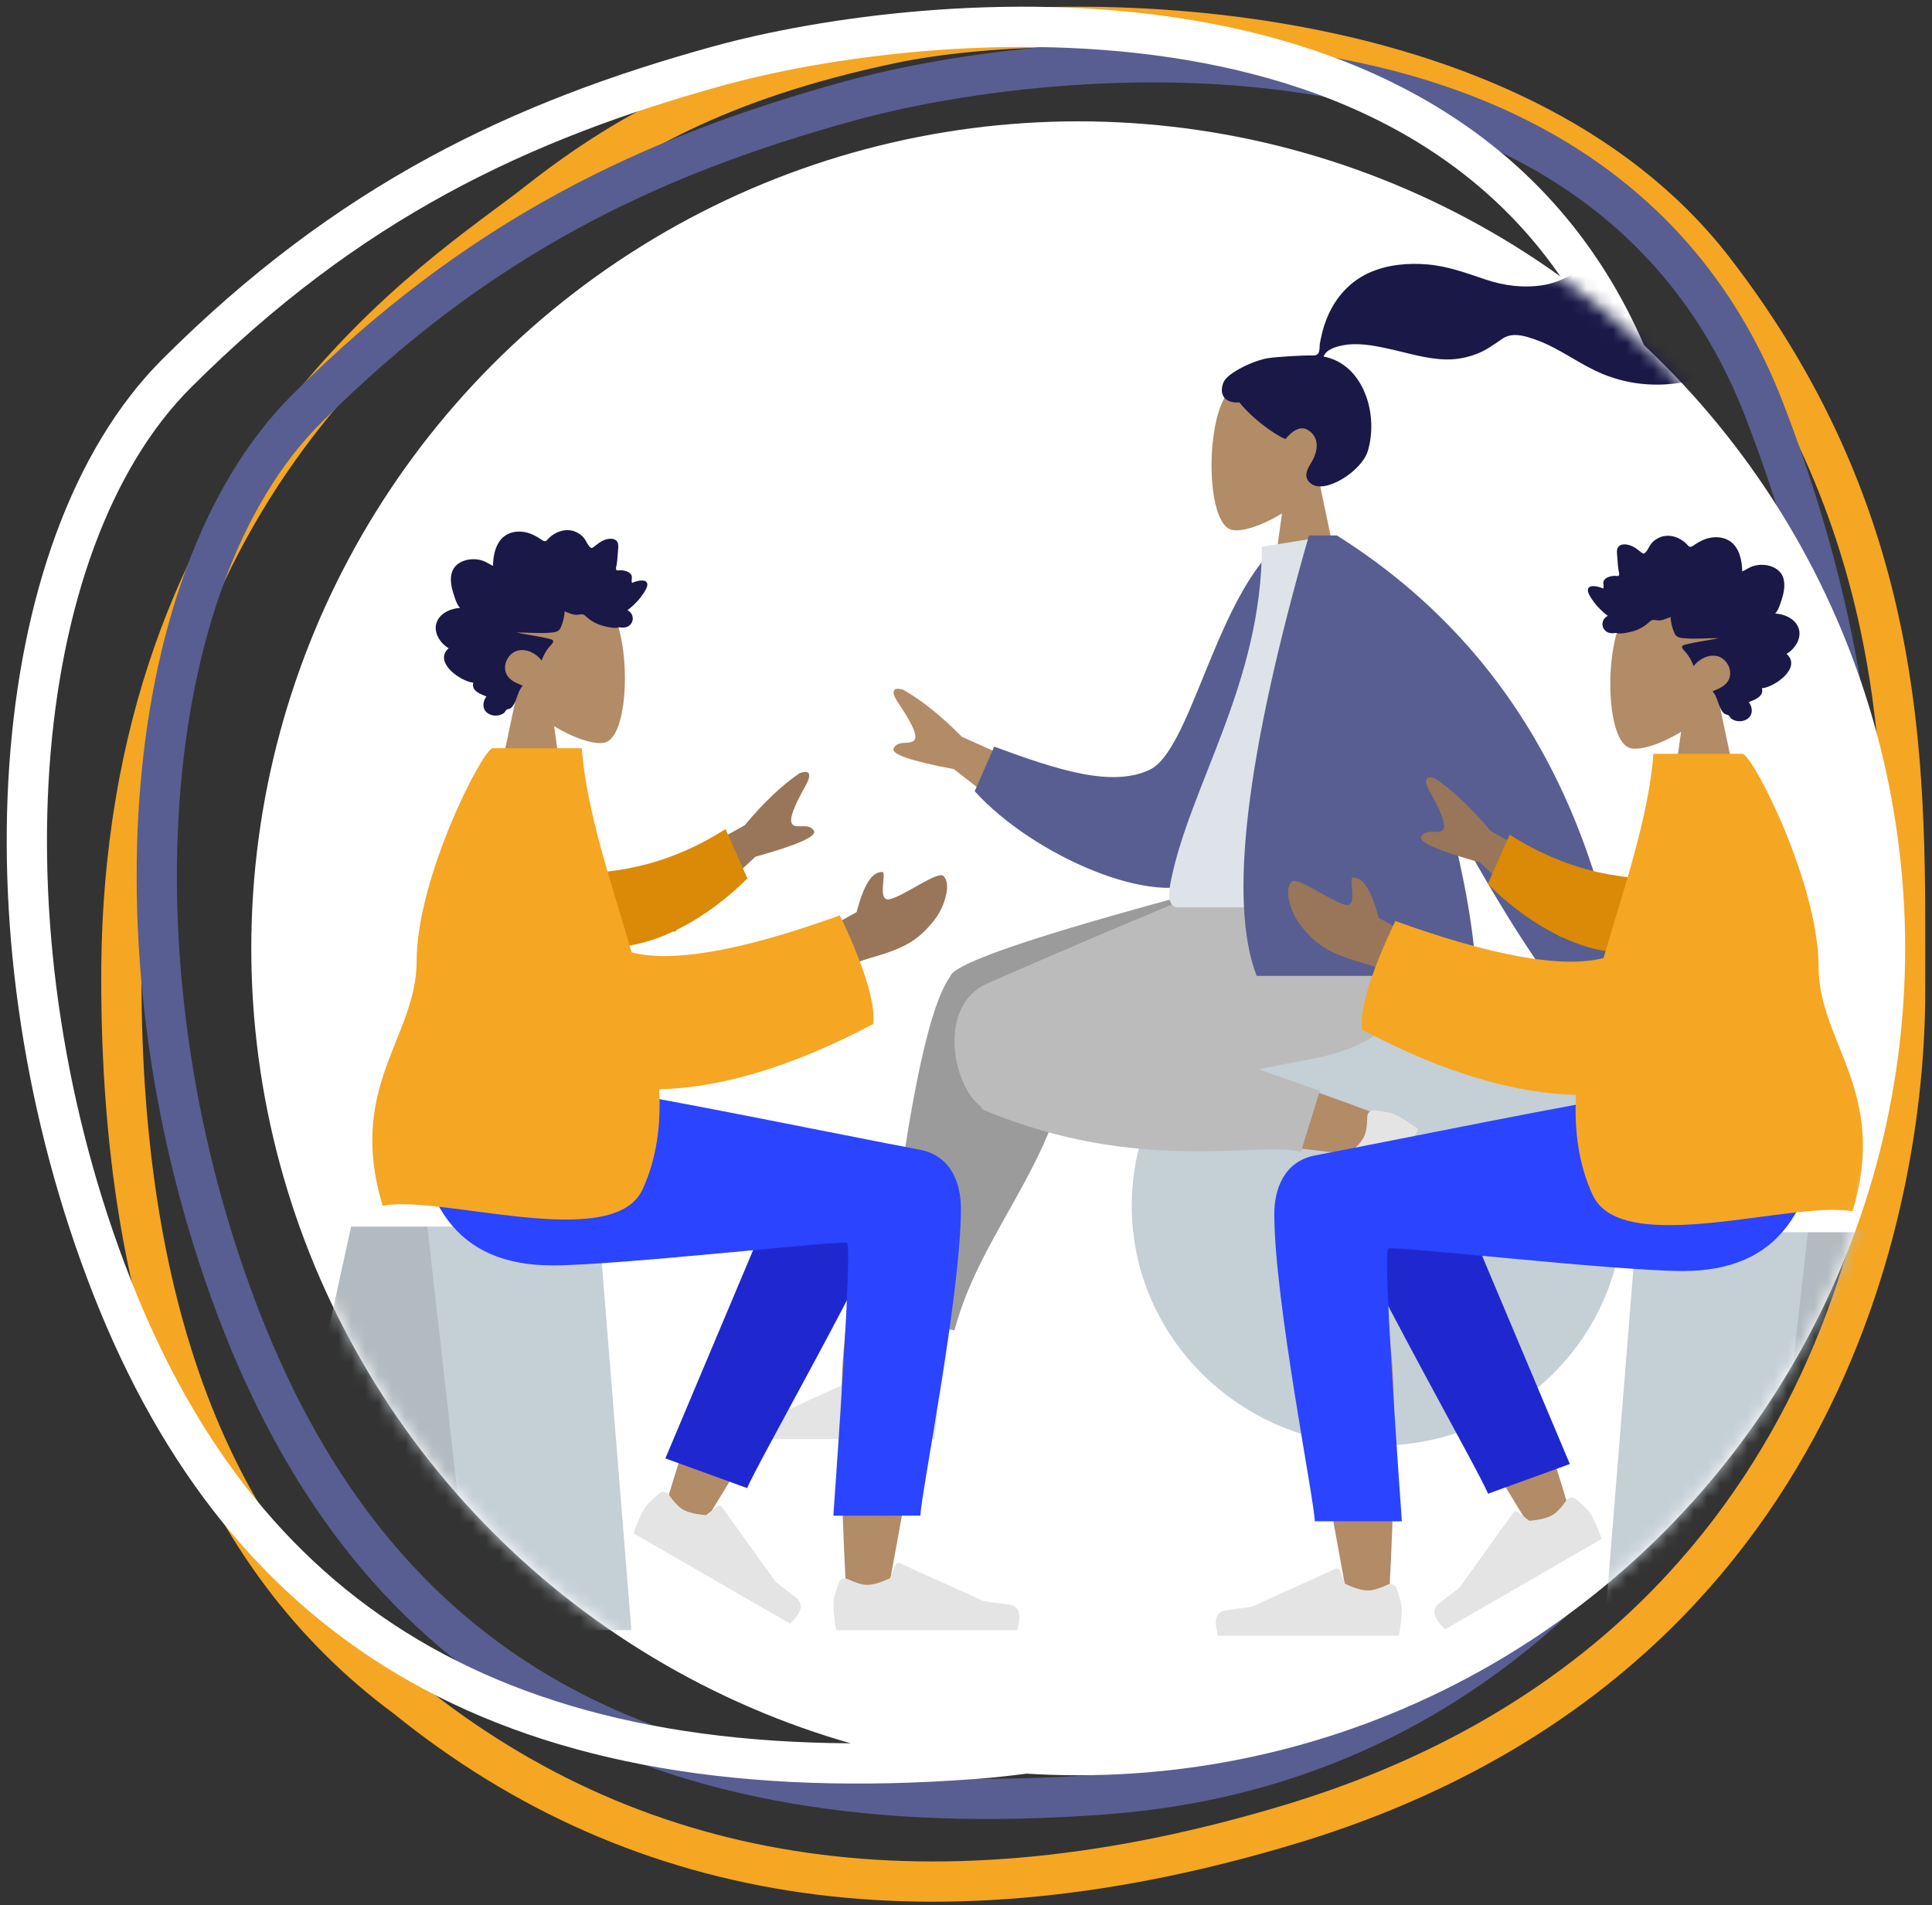
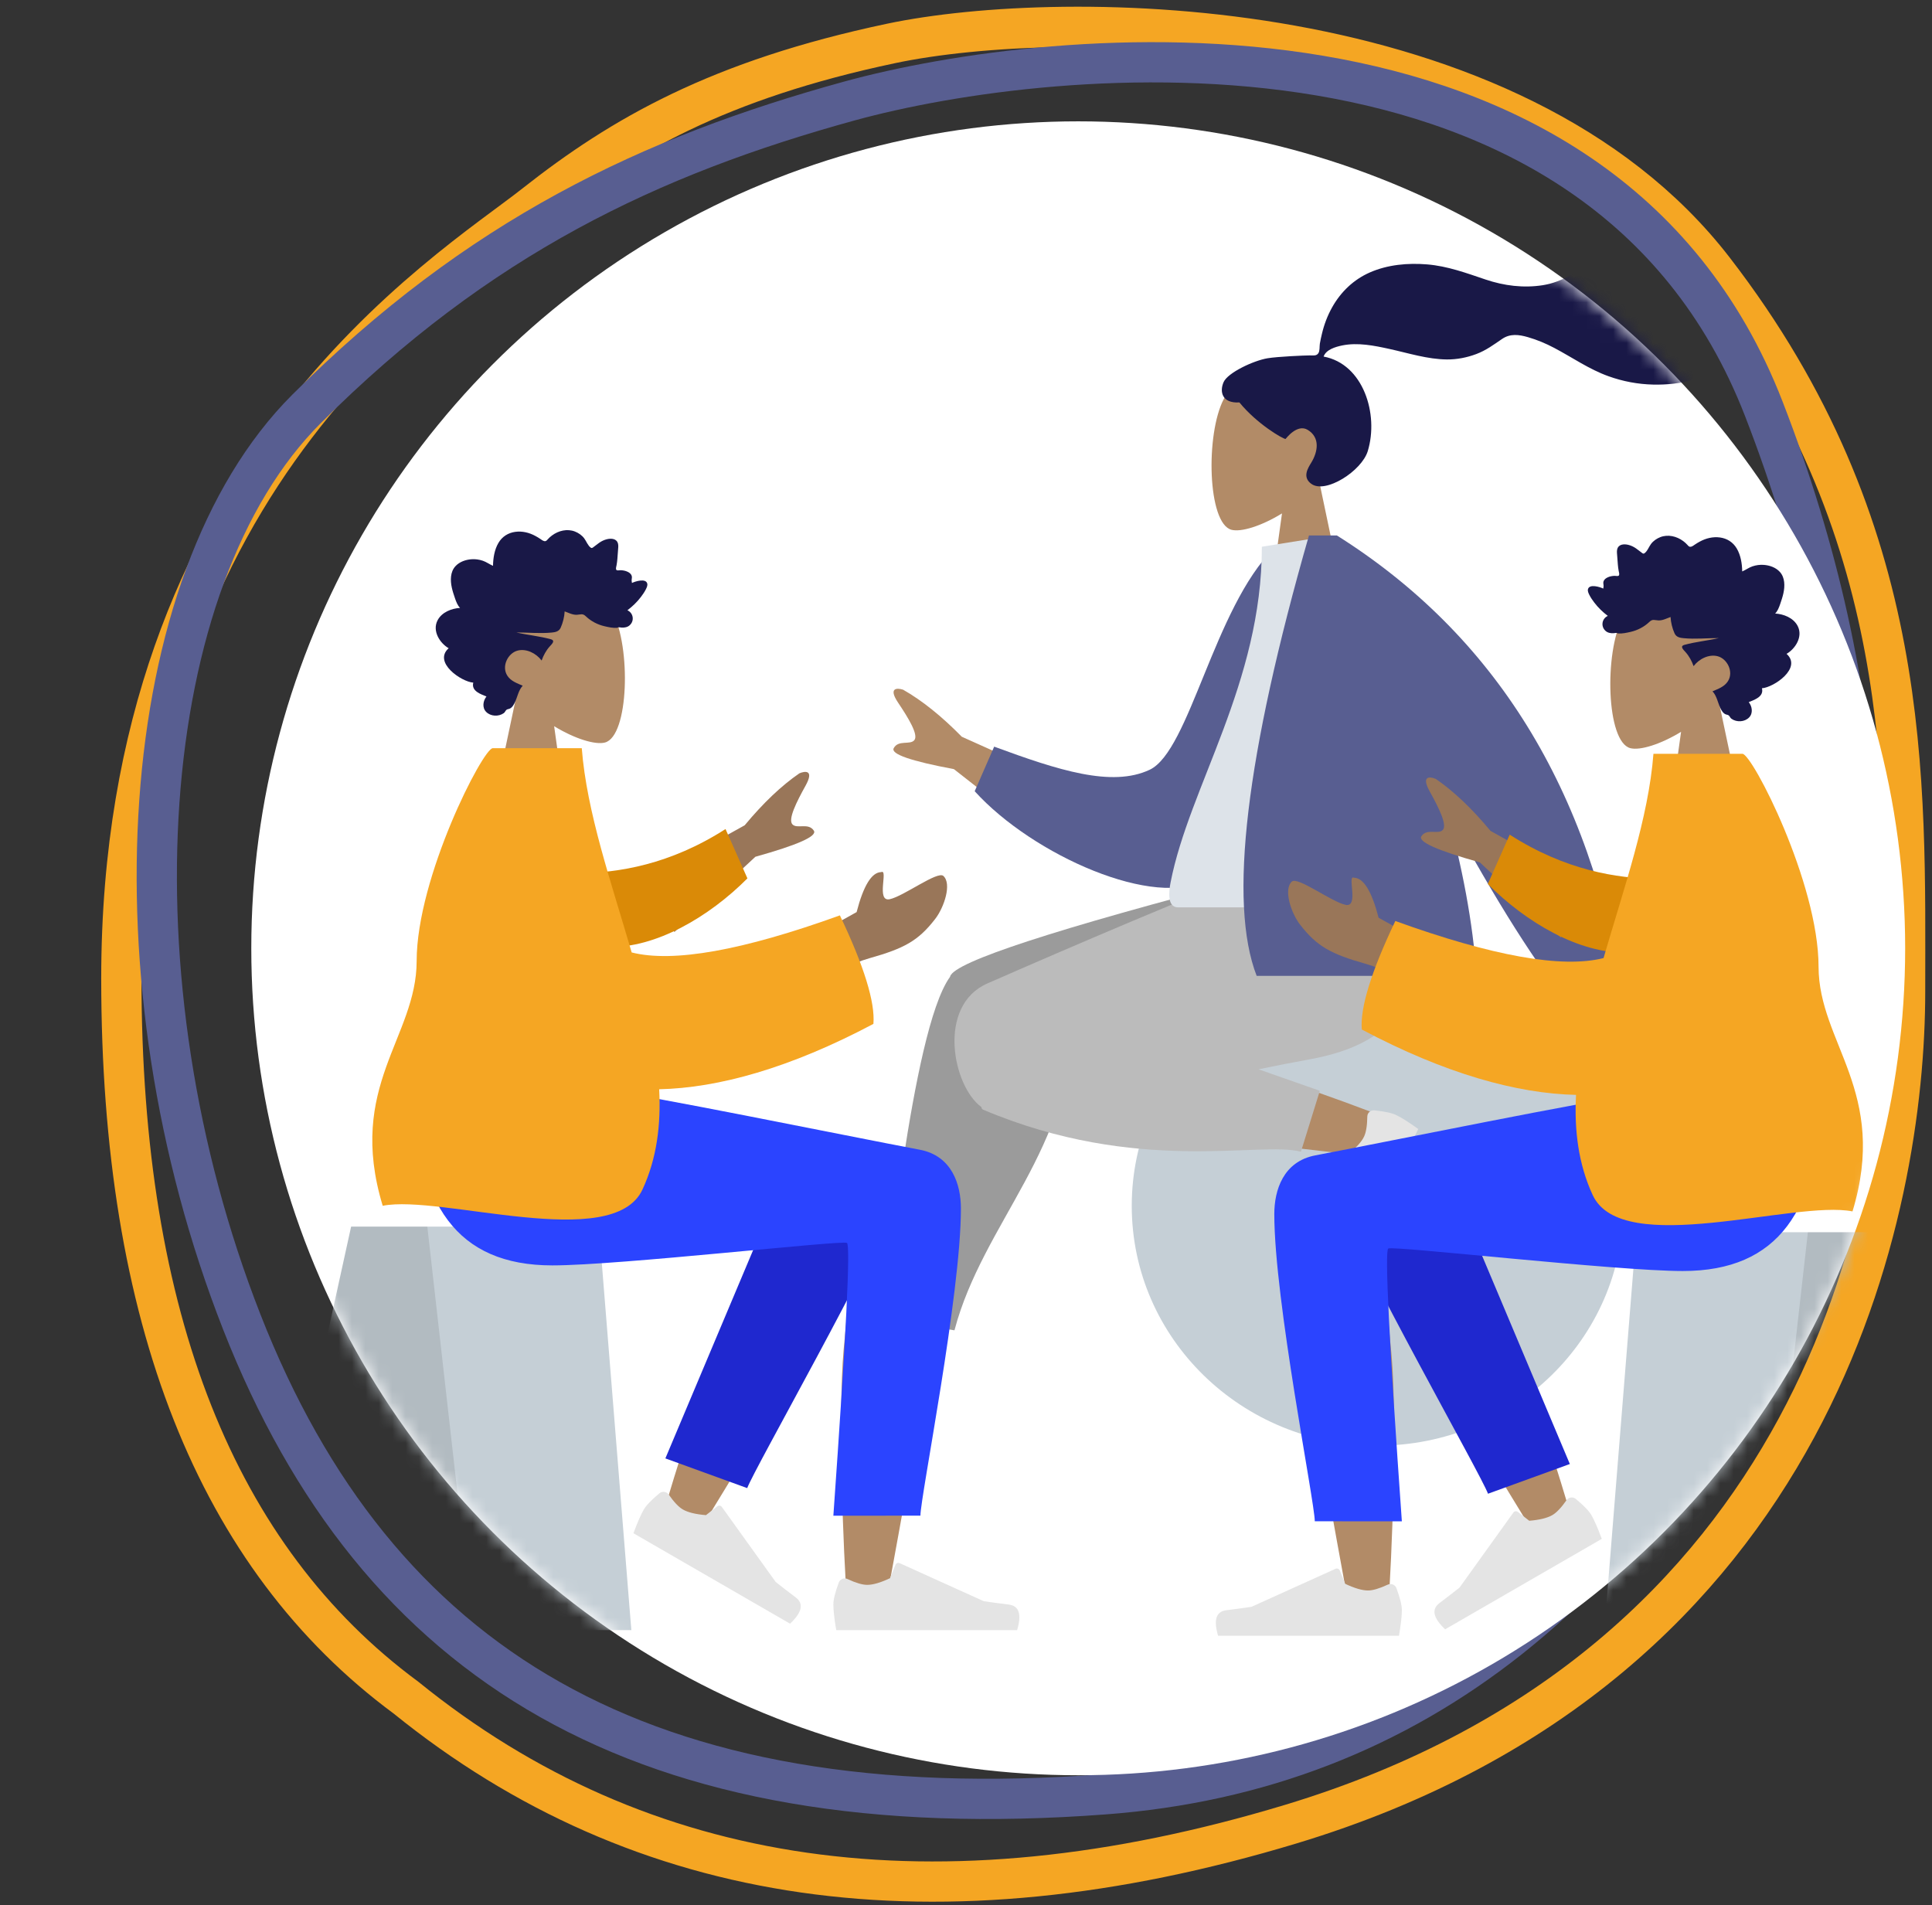
<svg xmlns="http://www.w3.org/2000/svg" xmlns:xlink="http://www.w3.org/1999/xlink" width="144px" height="142px" viewBox="0 0 144 142">
  <rect x="0" y="0" width="144" height="142" fill="#333333" stroke="none" />
  <title>Group 25</title>
  <desc>Created with Sketch.</desc>
  <defs>
    <circle id="path-1" cx="61.635" cy="61.635" r="61.635" />
  </defs>
  <g id="Page-1" stroke="none" stroke-width="1" fill="none" fill-rule="evenodd">
    <g id="LP-GS-Überblick-Laptop" transform="translate(-160, -4614)">
      <g id="vorteile" transform="translate(0, 3766)">
        <g id="Kleine-Klassen" transform="translate(119, 850)">
          <g id="Group-25" transform="translate(43, 0)">
            <g id="Group-12-Copy-3" stroke-width="3">
              <path d="M64.413,1.238 C77.243,-1.471 110.785,-1.271 125.74,18.119 C140.695,37.51 139.995,56.085 139.995,71.93 C139.995,87.774 133.685,122.053 94.162,133.971 C67.814,141.916 45.845,138.769 28.258,124.528 C14.115,114.081 7.044,96.214 7.044,70.928 C7.044,32.998 31.373,18.348 37.859,13.231 C44.345,8.115 51.583,3.948 64.413,1.238 Z" id="Path-10" stroke="#F5A623" />
              <path d="M61.322,5.525 C76.206,1.434 117.23,-3.065 129.465,28.473 C137.621,49.498 138.663,70.063 132.591,90.167 C120.678,116.152 103.253,130.008 80.318,131.735 C45.915,134.325 26.044,122.093 16.024,96.536 C6.004,70.98 8.048,41.26 20.851,28.473 C33.654,15.685 46.438,9.617 61.322,5.525 Z" id="Path-9" stroke="#585E91" />
-               <path d="M51.636,2.884 C66.52,-1.208 107.545,-5.707 119.779,25.831 C127.935,46.857 128.978,67.422 122.906,87.526 C110.992,113.511 93.568,127.367 70.632,129.093 C36.229,131.684 16.359,119.451 6.339,93.895 C-3.681,68.338 -1.638,38.619 11.165,25.831 C23.968,13.044 36.753,6.975 51.636,2.884 Z" id="Path-9" stroke="#FFFFFF" />
            </g>
            <g id="Group-9" transform="translate(16.73, 7.044)">
              <mask id="mask-2" fill="white">
                <use xlink:href="#path-1" />
              </mask>
              <use id="Mask" fill="#FFFFFF" xlink:href="#path-1" />
              <g mask="url(#mask-2)">
                <g transform="translate(35.22, 9.224)">
                  <g id="sitting-1">
                    <g id="A-Human/Sitting" transform="translate(37.876, 45.283) scale(-1, 1) translate(-37.876, -45.283) translate(0.14, 0)" fill-rule="nonzero">
                      <g id="Head/Front/Airy">
                        <g id="Head" transform="translate(29.267, 9.24)" fill="#B28B67">
                          <path d="M1.966,8.386 C0.87,7.071 0.127,5.459 0.251,3.653 C0.609,-1.55 7.697,-0.405 9.076,2.221 C10.455,4.847 10.291,11.509 8.509,11.978 C7.798,12.166 6.284,11.707 4.743,10.758 L5.711,17.75 L0,17.75 L1.966,8.386 Z" id="Shape" />
                        </g>
                        <path d="M35.088,8.434 C34.335,8.308 32.308,8.221 31.935,8.221 C31.696,8.221 31.437,8.277 31.296,8.053 C31.18,7.869 31.222,7.559 31.188,7.346 C31.147,7.098 31.09,6.854 31.033,6.611 C30.869,5.918 30.62,5.258 30.273,4.639 C29.622,3.478 28.667,2.568 27.462,2.038 C26.132,1.454 24.626,1.32 23.194,1.438 C21.663,1.565 20.276,2.082 18.83,2.568 C17.452,3.032 16.008,3.214 14.567,2.988 C13.115,2.76 12.018,1.955 10.793,1.192 C9.539,0.41 8.106,-0.101 6.623,0.017 C5.239,0.127 3.964,0.71 2.82,1.49 C1.749,2.22 0.866,3.098 0.367,4.334 C-0.17,5.663 -0.169,7.122 0.713,8.297 C1.992,10 4.366,10.44 6.341,10.396 C7.484,10.371 8.606,10.158 9.684,9.77 C11.123,9.253 12.366,8.377 13.712,7.666 C14.343,7.332 14.996,7.058 15.68,6.861 C16.344,6.669 16.998,6.581 17.6,6.991 C18.236,7.425 18.805,7.851 19.533,8.122 C20.231,8.383 20.97,8.529 21.714,8.523 C23.161,8.511 24.587,8.051 25.992,7.742 C27.138,7.49 28.364,7.24 29.532,7.481 C30.02,7.582 30.732,7.791 30.908,8.308 C27.945,8.857 26.781,12.603 27.616,15.352 C28.067,16.836 30.777,18.57 31.831,17.79 C32.499,17.296 32.094,16.647 31.831,16.219 C31.329,15.399 31.157,14.345 32.087,13.774 C32.888,13.281 33.731,14.451 33.747,14.45 C33.968,14.432 35.872,13.332 37.184,11.726 C38.478,11.804 38.674,10.932 38.365,10.219 C38.056,9.506 36.127,8.608 35.088,8.434 Z" id="hair" fill="#191847" />
                      </g>
                      <g id="Bottom/Sitting/Sweat-Pants" transform="translate(8.566, 47.171)">
                        <g id="Objects/Seat/Ball" transform="translate(0, 6.565)" fill="#C5CFD6">
                          <ellipse id="Ballsy-Ball" cx="18.321" cy="17.872" rx="18.321" ry="17.872" />
                        </g>
                        <path d="M52.944,39.551 C49.895,32.655 47.69,26.651 46.805,23.483 C45.29,18.059 44.137,13.287 43.846,11.504 C43.151,7.254 49.191,7.006 49.989,9.119 C51.197,12.316 53.306,22.82 55.841,38.687 L52.944,39.551 Z M17.581,17.911 C20.378,16.781 30.174,13.246 34.898,12.245 C36.256,11.958 37.571,11.691 38.808,11.45 C42.486,10.732 44.391,17.511 40.849,18.032 C32.029,19.329 19.526,20.669 18.456,20.819 C16.956,21.03 15.823,18.621 17.581,17.911 Z" id="Skin" fill="#B28B67" />
                        <path d="M41.065,9.584 L25.935,1.713 L25.935,0 L27.735,0 C42.372,3.812 49.852,6.254 50.174,7.328 C50.177,7.34 50.181,7.351 50.184,7.363 C50.191,7.373 50.198,7.383 50.205,7.393 C53.106,11.469 54.843,31.373 55.414,32.863 L49.855,33.711 C47.729,25.653 40.926,20.04 41.106,10.39 C41.058,10.106 41.045,9.838 41.065,9.584 Z" id="Leg-Back" fill="#9B9B9B" />
                        <path d="M27.192,14.258 C25.808,13.975 24.533,13.723 23.442,13.527 C16.396,12.264 14.342,8.41 15.556,-2.60349868e-14 L28.539,-4.97379915e-14 C30.66,0.623 41.681,5.346 47.399,7.858 C51.184,9.52 49.991,15.514 47.848,17.074 C47.836,17.17 47.797,17.235 47.729,17.264 C36.199,22.147 27.079,19.585 24.032,20.403 L22.623,15.86 L27.192,14.258 Z" id="Leg-Front" fill="#BBBBBB" />
                        <g id="Accessories/Shoe/Flat-Sneaker" transform="translate(20.269, 23.97) rotate(64) translate(-20.269, -23.97) translate(13.141, 21.035)" fill="#E4E4E4">
-                           <path d="M0.399,1.557 C0.133,2.283 0,2.826 0,3.187 C0,3.625 0.071,4.265 0.214,5.106 C0.712,5.106 5.186,5.106 13.635,5.106 C13.983,3.928 13.782,3.292 13.031,3.198 C12.279,3.104 11.655,3.019 11.158,2.943 L4.921,0.102 C4.801,0.047 4.66,0.102 4.606,0.225 C4.605,0.227 4.605,0.229 4.604,0.231 L4.203,1.225 C3.507,1.557 2.942,1.723 2.507,1.723 C2.154,1.723 1.666,1.577 1.043,1.285 L1.043,1.285 C0.804,1.173 0.522,1.28 0.412,1.525 C0.408,1.535 0.403,1.546 0.399,1.557 Z" id="shoe" />
+                           <path d="M0.399,1.557 C0.133,2.283 0,2.826 0,3.187 C0,3.625 0.071,4.265 0.214,5.106 C0.712,5.106 5.186,5.106 13.635,5.106 C13.983,3.928 13.782,3.292 13.031,3.198 C12.279,3.104 11.655,3.019 11.158,2.943 L4.921,0.102 C4.801,0.047 4.66,0.102 4.606,0.225 L4.203,1.225 C3.507,1.557 2.942,1.723 2.507,1.723 C2.154,1.723 1.666,1.577 1.043,1.285 L1.043,1.285 C0.804,1.173 0.522,1.28 0.412,1.525 C0.408,1.535 0.403,1.546 0.399,1.557 Z" id="shoe" />
                        </g>
                        <g id="Accessories/Shoe/Flat-Sneaker" transform="translate(51.157, 36.716)" fill="#E4E4E4">
-                           <path d="M0.399,1.557 C0.133,2.283 0,2.826 0,3.187 C0,3.625 0.071,4.265 0.214,5.106 C0.712,5.106 5.186,5.106 13.635,5.106 C13.983,3.928 13.782,3.292 13.031,3.198 C12.279,3.104 11.655,3.019 11.158,2.943 L4.921,0.102 C4.801,0.047 4.66,0.102 4.606,0.225 C4.605,0.227 4.605,0.229 4.604,0.231 L4.203,1.225 C3.507,1.557 2.942,1.723 2.507,1.723 C2.154,1.723 1.666,1.577 1.043,1.285 L1.043,1.285 C0.804,1.173 0.522,1.28 0.412,1.525 C0.408,1.535 0.403,1.546 0.399,1.557 Z" id="shoe" />
-                         </g>
+                           </g>
                      </g>
                      <g id="Body/Jacket-2" transform="translate(2.617, 21.64)">
                        <path d="M46.636,18.873 L55.258,15.003 C56.768,13.465 58.227,12.296 59.633,11.497 C60.054,11.36 60.772,11.318 60.006,12.463 C59.239,13.607 58.483,14.846 58.789,15.247 C59.096,15.648 59.983,15.205 60.333,15.857 C60.567,16.292 59.071,16.812 55.846,17.418 L49.389,22.477 L46.636,18.873 Z M11.78,19.938 L16.656,20.927 C11.752,30.265 9.123,35.214 8.767,35.775 C7.966,37.035 8.713,39.346 8.989,40.563 C7.258,40.974 7.941,38.312 5.75,38.868 C3.751,39.375 2.056,40.677 0.191,38.921 C-0.038,38.705 -0.206,38.03 0.576,37.684 C2.523,36.822 5.399,35.207 5.866,34.58 C6.502,33.725 8.473,28.845 11.78,19.938 Z" id="Skin" fill="#B28B67" />
                        <path d="M28.857,2.402 L30.876,1.859 C35.72,5.885 38.452,16.355 41.547,17.496 C44.474,18.575 48.351,16.931 52.942,14.769 L54.678,17.953 C50.779,23.099 41.948,27.942 38.033,25.978 C31.773,22.838 29.278,9.848 28.857,2.402 Z" id="Coat-Back" fill="#585E91" transform="translate(41.767, 14.142) rotate(5) translate(-41.767, -14.142) " />
                        <path d="M20.939,27.719 C29.188,27.719 35.257,27.719 39.144,27.719 C39.976,27.719 39.819,26.492 39.699,25.872 C38.311,18.723 32.893,11.017 32.893,0.841 L27.642,0 C23.298,7.138 21.796,15.927 20.939,27.719 Z" id="Shirt" fill="#DDE3E9" />
                        <path d="M19.123,20.481 C15.412,27.322 12.292,32.247 9.764,35.257 L5.948,34.493 C8.407,18.915 15.525,7.417 27.303,9.28261796e-15 L27.363,7.16566151e-15 L29.382,0 C34.096,16.422 35.396,27.363 33.281,32.825 L16.894,32.825 C17.153,28.829 17.984,24.602 19.123,20.481 L19.123,20.481 Z" id="Coat-Front" fill="#585E91" />
                      </g>
                    </g>
                  </g>
                  <g id="sitting-2" transform="translate(35.639, 21.663)">
                    <g id="A-Human/Sitting" transform="translate(28.931, 41.509) scale(-1, 1) translate(-28.931, -41.509) translate(0.419, 0)" fill-rule="nonzero">
                      <g id="Head/Front/Rad" transform="translate(12.907, 0)">
                        <g id="Head" transform="translate(4.063, 3.881)" fill="#B28B67">
                          <path d="M1.975,8.366 C0.873,7.054 0.128,5.446 0.253,3.645 C0.612,-1.546 7.732,-0.404 9.117,2.216 C10.502,4.836 10.338,11.481 8.548,11.95 C7.834,12.136 6.313,11.679 4.765,10.732 L5.737,17.707 L0,17.707 L1.975,8.366 Z" id="Shape" />
                        </g>
                        <path d="M13.961,5.798 C14.146,5.611 14.247,5.345 14.334,5.093 C14.425,4.831 14.513,4.565 14.574,4.292 C14.694,3.747 14.695,3.119 14.312,2.696 C14.004,2.356 13.543,2.204 13.117,2.171 C12.833,2.148 12.541,2.189 12.269,2.28 C12,2.37 11.767,2.549 11.505,2.66 C11.495,2.072 11.396,1.457 11.102,0.955 C10.819,0.472 10.368,0.201 9.855,0.129 C9.328,0.056 8.807,0.181 8.335,0.44 C8.217,0.505 8.1,0.573 7.988,0.65 C7.894,0.714 7.797,0.792 7.687,0.818 C7.564,0.847 7.503,0.775 7.424,0.684 C7.33,0.578 7.225,0.484 7.113,0.401 C6.62,0.033 5.974,-0.118 5.403,0.102 C5.14,0.204 4.884,0.376 4.706,0.614 C4.547,0.826 4.433,1.162 4.214,1.309 C4.12,1.372 4.055,1.289 3.97,1.228 C3.842,1.135 3.721,1.034 3.592,0.944 C3.411,0.818 3.214,0.724 3.004,0.675 C2.697,0.602 2.272,0.619 2.184,1.028 C2.151,1.182 2.176,1.346 2.187,1.5 C2.202,1.713 2.217,1.925 2.235,2.137 C2.249,2.298 2.266,2.454 2.296,2.612 C2.312,2.696 2.362,2.853 2.327,2.938 C2.282,3.043 2.077,2.983 1.989,2.987 C1.816,2.994 1.642,3.025 1.481,3.1 C1.357,3.158 1.227,3.244 1.174,3.388 C1.142,3.477 1.15,3.568 1.166,3.66 C1.184,3.769 1.163,3.827 1.149,3.938 C0.917,3.822 0.11,3.563 0.008,3.987 C-0.026,4.128 0.051,4.287 0.11,4.406 C0.213,4.614 0.348,4.805 0.486,4.987 C0.774,5.366 1.118,5.693 1.488,5.973 C1.054,6.168 0.941,6.745 1.316,7.088 C1.482,7.24 1.705,7.274 1.914,7.264 C1.99,7.26 2.1,7.231 2.161,7.244 C2.193,7.251 2.228,7.279 2.272,7.282 C2.567,7.303 2.9,7.231 3.188,7.164 C3.702,7.046 4.188,6.799 4.585,6.423 C4.687,6.327 4.771,6.271 4.909,6.272 C5.029,6.274 5.147,6.307 5.267,6.31 C5.584,6.318 5.871,6.161 6.165,6.056 C6.184,6.46 6.297,6.906 6.46,7.269 C6.593,7.566 6.87,7.609 7.143,7.635 C8.015,7.718 8.89,7.625 9.764,7.627 C8.918,7.821 8.045,7.9 7.207,8.129 C6.828,8.232 7.118,8.491 7.279,8.67 C7.546,8.966 7.744,9.332 7.882,9.718 C8.295,9.171 9.026,8.811 9.674,8.979 C10.389,9.165 10.893,10.146 10.435,10.852 C10.17,11.262 9.69,11.42 9.291,11.596 C9.602,11.925 9.678,12.41 9.865,12.819 C9.958,13.02 10.087,13.248 10.294,13.318 C10.37,13.344 10.46,13.346 10.52,13.41 C10.595,13.488 10.613,13.576 10.708,13.643 C11.089,13.912 11.684,13.891 12.022,13.54 C12.327,13.223 12.248,12.721 11.993,12.4 C12.398,12.228 13.138,12.007 12.976,11.366 C13.856,11.307 15.991,9.859 14.811,8.802 C15.458,8.43 16.053,7.522 15.637,6.722 C15.317,6.106 14.572,5.83 13.961,5.798" id="hair" fill="#191847" transform="translate(7.888, 6.913) scale(-1, 1) translate(-7.888, -6.913) " />
                      </g>
                      <g id="Bottom/Sitting/Skinny-Jeans-1" transform="translate(0, 41.721)">
                        <g id="Objects/Seat/Cube" transform="translate(0, 10.188)">
                          <g id="Seat">
                            <polygon id="Seat-Stuff" fill="#C5CFD6" points="6.603 0 25.068 0 27.488 30.078 0 30.078" />
                            <polygon id="Seat-Stuff" fill-opacity="0.1" fill="#000000" points="6.603 0 12.282 0 15.681 30.078 0 30.078" />
                          </g>
                        </g>
                        <path d="M46.121,5.035 C48.089,3.835 51.393,5.376 51.39,7.092 C51.384,12.226 46.767,36.421 46.526,37.951 C46.285,39.48 43.703,39.884 43.552,37.956 C43.313,34.887 42.868,24.264 43.313,19.348 C43.497,17.318 43.694,15.385 43.889,13.661 C41.467,18.1 37.72,24.457 32.649,32.73 L29.896,31.454 C32.058,24.226 33.831,19.124 35.214,16.147 C37.583,11.049 39.804,6.683 40.738,5.145 C42.209,2.726 44.768,3.57 46.121,5.035 Z" id="Skin" fill="#B28B67" />
                        <path d="M34.376,29.918 L35.6,5.295 C36.481,1.038 43.943,3.014 43.94,5.295 C43.933,10.475 40.867,28.37 40.865,29.913 L34.376,29.918 Z" id="LegLower" fill="#1F28CF" transform="translate(39.158, 16.354) rotate(20) translate(-39.158, -16.354) " />
                        <g id="Accessories/Shoe/Flat-Sneaker" transform="translate(34.711, 34.63) rotate(30) translate(-34.711, -34.63) translate(27.583, 31.695)" fill="#E4E4E4">
                          <path d="M0.401,1.553 C0.134,2.277 0,2.819 0,3.179 C0,3.616 0.072,4.255 0.215,5.094 C0.715,5.094 5.209,5.094 13.697,5.094 C14.047,3.919 13.845,3.284 13.09,3.19 C12.335,3.097 11.708,3.012 11.209,2.936 L4.943,0.102 C4.822,0.047 4.681,0.102 4.627,0.224 C4.626,0.226 4.626,0.229 4.625,0.231 L4.222,1.222 C3.523,1.553 2.955,1.718 2.519,1.718 C2.164,1.718 1.673,1.573 1.048,1.282 L1.048,1.282 C0.808,1.17 0.524,1.277 0.414,1.521 C0.409,1.531 0.405,1.542 0.401,1.553 Z" id="shoe" />
                        </g>
                        <g id="Accessories/Shoe/Flat-Sneaker" transform="translate(42.546, 35.172)" fill="#E4E4E4">
                          <path d="M0.401,1.553 C0.134,2.277 0,2.819 0,3.179 C0,3.616 0.072,4.255 0.215,5.094 C0.715,5.094 5.209,5.094 13.697,5.094 C14.047,3.919 13.845,3.284 13.09,3.19 C12.335,3.097 11.708,3.012 11.209,2.936 L4.943,0.102 C4.822,0.047 4.681,0.102 4.627,0.224 C4.626,0.226 4.626,0.229 4.625,0.231 L4.222,1.222 C3.523,1.553 2.955,1.718 2.519,1.718 C2.164,1.718 1.673,1.573 1.048,1.282 L1.048,1.282 C0.808,1.17 0.524,1.277 0.414,1.521 C0.409,1.531 0.405,1.542 0.401,1.553 Z" id="shoe" />
                        </g>
                        <path d="M52.053,8.837 C52.053,15.282 49.037,30.313 49.035,31.732 L42.546,31.737 C43.496,18.325 43.833,11.546 43.557,11.402 C43.142,11.185 26.574,13.08 21.605,13.08 C14.439,13.08 11.475,8.495 11.234,-4.40536496e-13 L25.429,-4.40536496e-13 C28.319,0.314 43.395,3.4 48.993,4.46 C51.39,4.915 52.053,7.062 52.053,8.837 Z" id="Leg-and-Butt" fill="#2B44FF" />
                      </g>
                      <g id="Body/Pointing-Forward" transform="translate(8.127, 16.252)">
                        <path d="M19.514,10.358 L27.81,5.746 C29.19,4.084 30.549,2.792 31.888,1.873 C32.297,1.699 33.013,1.594 32.344,2.8 C31.674,4.005 31.024,5.303 31.365,5.674 C31.706,6.046 32.556,5.527 32.963,6.144 C33.234,6.555 31.781,7.205 28.606,8.093 L22.577,13.695 L19.514,10.358 Z M32.507,14.248 L36.152,12.217 C36.663,10.242 37.274,9.249 37.985,9.236 C38.532,8.978 37.58,11.473 38.616,11.257 C39.652,11.041 42.179,9.133 42.615,9.52 C43.259,10.093 42.685,11.853 42.008,12.728 C40.743,14.364 39.695,14.924 37.106,15.656 C35.752,16.039 34.288,16.807 32.715,17.96 L32.507,14.248 Z" id="Skin" fill="#997659" />
                        <path d="M15.742,8.429 C18.617,8.86 22.54,8.86 27.035,6.885 L28.072,10.773 C24.812,13.157 20.487,14.851 17.04,14.196 C14.322,13.68 13.45,10.105 15.742,8.429 Z" id="Sleeve" fill="#DA8A07" transform="translate(21.249, 10.612) rotate(-9) translate(-21.249, -10.612) " />
                        <path d="M19.386,15.224 C22.471,16.004 27.644,15.084 34.906,12.461 C36.707,16.243 37.54,18.939 37.404,20.549 C31.175,23.852 25.835,25.324 21.437,25.421 C21.576,28.07 21.259,30.59 20.191,32.893 C17.997,37.628 5.15,33.243 0.83,34.106 C-1.875,25.191 3.355,21.567 3.36,15.863 C3.364,9.616 8.307,-1.42108547e-13 9.034,-1.42108547e-13 L15.667,-7.97026959e-14 C16.033,4.771 17.874,10.029 19.386,15.224 Z" id="Clothes" fill="#F5A623" />
                      </g>
                    </g>
                  </g>
                </g>
              </g>
              <g id="Group-9-Copy" mask="url(#mask-2)">
                <g transform="translate(29.203, 71.761) scale(-1, 1) translate(-29.203, -71.761) translate(-0.294, 29.937)" id="sitting-2">
                  <g transform="translate(0.419, 0.531)">
                    <g id="A-Human/Sitting" transform="translate(28.931, 41.509) scale(-1, 1) translate(-28.931, -41.509) translate(0.419, 0)" fill-rule="nonzero">
                      <g id="Head/Front/Rad" transform="translate(12.907, 0)">
                        <g id="Head" transform="translate(4.063, 3.881)" fill="#B28B67">
                          <path d="M1.975,8.366 C0.873,7.054 0.128,5.446 0.253,3.645 C0.612,-1.546 7.732,-0.404 9.117,2.216 C10.502,4.836 10.338,11.481 8.548,11.95 C7.834,12.136 6.313,11.679 4.765,10.732 L5.737,17.707 L0,17.707 L1.975,8.366 Z" id="Shape" />
                        </g>
                        <path d="M13.961,5.798 C14.146,5.611 14.247,5.345 14.334,5.093 C14.425,4.831 14.513,4.565 14.574,4.292 C14.694,3.747 14.695,3.119 14.312,2.696 C14.004,2.356 13.543,2.204 13.117,2.171 C12.833,2.148 12.541,2.189 12.269,2.28 C12,2.37 11.767,2.549 11.505,2.66 C11.495,2.072 11.396,1.457 11.102,0.955 C10.819,0.472 10.368,0.201 9.855,0.129 C9.328,0.056 8.807,0.181 8.335,0.44 C8.217,0.505 8.1,0.573 7.988,0.65 C7.894,0.714 7.797,0.792 7.687,0.818 C7.564,0.847 7.503,0.775 7.424,0.684 C7.33,0.578 7.225,0.484 7.113,0.401 C6.62,0.033 5.974,-0.118 5.403,0.102 C5.14,0.204 4.884,0.376 4.706,0.614 C4.547,0.826 4.433,1.162 4.214,1.309 C4.12,1.372 4.055,1.289 3.97,1.228 C3.842,1.135 3.721,1.034 3.592,0.944 C3.411,0.818 3.214,0.724 3.004,0.675 C2.697,0.602 2.272,0.619 2.184,1.028 C2.151,1.182 2.176,1.346 2.187,1.5 C2.202,1.713 2.217,1.925 2.235,2.137 C2.249,2.298 2.266,2.454 2.296,2.612 C2.312,2.696 2.362,2.853 2.327,2.938 C2.282,3.043 2.077,2.983 1.989,2.987 C1.816,2.994 1.642,3.025 1.481,3.1 C1.357,3.158 1.227,3.244 1.174,3.388 C1.142,3.477 1.15,3.568 1.166,3.66 C1.184,3.769 1.163,3.827 1.149,3.938 C0.917,3.822 0.11,3.563 0.008,3.987 C-0.026,4.128 0.051,4.287 0.11,4.406 C0.213,4.614 0.348,4.805 0.486,4.987 C0.774,5.366 1.118,5.693 1.488,5.973 C1.054,6.168 0.941,6.745 1.316,7.088 C1.482,7.24 1.705,7.274 1.914,7.264 C1.99,7.26 2.1,7.231 2.161,7.244 C2.193,7.251 2.228,7.279 2.272,7.282 C2.567,7.303 2.9,7.231 3.188,7.164 C3.702,7.046 4.188,6.799 4.585,6.423 C4.687,6.327 4.771,6.271 4.909,6.272 C5.029,6.274 5.147,6.307 5.267,6.31 C5.584,6.318 5.871,6.161 6.165,6.056 C6.184,6.46 6.297,6.906 6.46,7.269 C6.593,7.566 6.87,7.609 7.143,7.635 C8.015,7.718 8.89,7.625 9.764,7.627 C8.918,7.821 8.045,7.9 7.207,8.129 C6.828,8.232 7.118,8.491 7.279,8.67 C7.546,8.966 7.744,9.332 7.882,9.718 C8.295,9.171 9.026,8.811 9.674,8.979 C10.389,9.165 10.893,10.146 10.435,10.852 C10.17,11.262 9.69,11.42 9.291,11.596 C9.602,11.925 9.678,12.41 9.865,12.819 C9.958,13.02 10.087,13.248 10.294,13.318 C10.37,13.344 10.46,13.346 10.52,13.41 C10.595,13.488 10.613,13.576 10.708,13.643 C11.089,13.912 11.684,13.891 12.022,13.54 C12.327,13.223 12.248,12.721 11.993,12.4 C12.398,12.228 13.138,12.007 12.976,11.366 C13.856,11.307 15.991,9.859 14.811,8.802 C15.458,8.43 16.053,7.522 15.637,6.722 C15.317,6.106 14.572,5.83 13.961,5.798" id="hair" fill="#191847" transform="translate(7.888, 6.913) scale(-1, 1) translate(-7.888, -6.913) " />
                      </g>
                      <g id="Bottom/Sitting/Skinny-Jeans-1" transform="translate(0, 41.721)">
                        <g id="Objects/Seat/Cube" transform="translate(0, 10.188)">
                          <g id="Seat">
                            <polygon id="Seat-Stuff" fill="#C5CFD6" points="6.603 0 25.068 0 27.488 30.078 0 30.078" />
                            <polygon id="Seat-Stuff" fill-opacity="0.1" fill="#000000" points="6.603 0 12.282 0 15.681 30.078 0 30.078" />
                          </g>
                        </g>
                        <path d="M46.121,5.035 C48.089,3.835 51.393,5.376 51.39,7.092 C51.384,12.226 46.767,36.421 46.526,37.951 C46.285,39.48 43.703,39.884 43.552,37.956 C43.313,34.887 42.868,24.264 43.313,19.348 C43.497,17.318 43.694,15.385 43.889,13.661 C41.467,18.1 37.72,24.457 32.649,32.73 L29.896,31.454 C32.058,24.226 33.831,19.124 35.214,16.147 C37.583,11.049 39.804,6.683 40.738,5.145 C42.209,2.726 44.768,3.57 46.121,5.035 Z" id="Skin" fill="#B28B67" />
                        <path d="M34.376,29.918 L35.6,5.295 C36.481,1.038 43.943,3.014 43.94,5.295 C43.933,10.475 40.867,28.37 40.865,29.913 L34.376,29.918 Z" id="LegLower" fill="#1F28CF" transform="translate(39.158, 16.354) rotate(20) translate(-39.158, -16.354) " />
                        <g id="Accessories/Shoe/Flat-Sneaker" transform="translate(34.711, 34.63) rotate(30) translate(-34.711, -34.63) translate(27.583, 31.695)" fill="#E4E4E4">
                          <path d="M0.401,1.553 C0.134,2.277 0,2.819 0,3.179 C0,3.616 0.072,4.255 0.215,5.094 C0.715,5.094 5.209,5.094 13.697,5.094 C14.047,3.919 13.845,3.284 13.09,3.19 C12.335,3.097 11.708,3.012 11.209,2.936 L4.943,0.102 C4.822,0.047 4.681,0.102 4.627,0.224 C4.626,0.226 4.626,0.229 4.625,0.231 L4.222,1.222 C3.523,1.553 2.955,1.718 2.519,1.718 C2.164,1.718 1.673,1.573 1.048,1.282 L1.048,1.282 C0.808,1.17 0.524,1.277 0.414,1.521 C0.409,1.531 0.405,1.542 0.401,1.553 Z" id="shoe" />
                        </g>
                        <g id="Accessories/Shoe/Flat-Sneaker" transform="translate(42.546, 35.172)" fill="#E4E4E4">
                          <path d="M0.401,1.553 C0.134,2.277 0,2.819 0,3.179 C0,3.616 0.072,4.255 0.215,5.094 C0.715,5.094 5.209,5.094 13.697,5.094 C14.047,3.919 13.845,3.284 13.09,3.19 C12.335,3.097 11.708,3.012 11.209,2.936 L4.943,0.102 C4.822,0.047 4.681,0.102 4.627,0.224 C4.626,0.226 4.626,0.229 4.625,0.231 L4.222,1.222 C3.523,1.553 2.955,1.718 2.519,1.718 C2.164,1.718 1.673,1.573 1.048,1.282 L1.048,1.282 C0.808,1.17 0.524,1.277 0.414,1.521 C0.409,1.531 0.405,1.542 0.401,1.553 Z" id="shoe" />
                        </g>
                        <path d="M52.053,8.837 C52.053,15.282 49.037,30.313 49.035,31.732 L42.546,31.737 C43.496,18.325 43.833,11.546 43.557,11.402 C43.142,11.185 26.574,13.08 21.605,13.08 C14.439,13.08 11.475,8.495 11.234,-4.40536496e-13 L25.429,-4.40536496e-13 C28.319,0.314 43.395,3.4 48.993,4.46 C51.39,4.915 52.053,7.062 52.053,8.837 Z" id="Leg-and-Butt" fill="#2B44FF" />
                      </g>
                      <g id="Body/Pointing-Forward" transform="translate(8.127, 16.252)">
                        <path d="M19.514,10.358 L27.81,5.746 C29.19,4.084 30.549,2.792 31.888,1.873 C32.297,1.699 33.013,1.594 32.344,2.8 C31.674,4.005 31.024,5.303 31.365,5.674 C31.706,6.046 32.556,5.527 32.963,6.144 C33.234,6.555 31.781,7.205 28.606,8.093 L22.577,13.695 L19.514,10.358 Z M32.507,14.248 L36.152,12.217 C36.663,10.242 37.274,9.249 37.985,9.236 C38.532,8.978 37.58,11.473 38.616,11.257 C39.652,11.041 42.179,9.133 42.615,9.52 C43.259,10.093 42.685,11.853 42.008,12.728 C40.743,14.364 39.695,14.924 37.106,15.656 C35.752,16.039 34.288,16.807 32.715,17.96 L32.507,14.248 Z" id="Skin" fill="#997659" />
                        <path d="M15.742,8.429 C18.617,8.86 22.54,8.86 27.035,6.885 L28.072,10.773 C24.812,13.157 20.487,14.851 17.04,14.196 C14.322,13.68 13.45,10.105 15.742,8.429 Z" id="Sleeve" fill="#DA8A07" transform="translate(21.249, 10.612) rotate(-9) translate(-21.249, -10.612) " />
                        <path d="M19.386,15.224 C22.471,16.004 27.644,15.084 34.906,12.461 C36.707,16.243 37.54,18.939 37.404,20.549 C31.175,23.852 25.835,25.324 21.437,25.421 C21.576,28.07 21.259,30.59 20.191,32.893 C17.997,37.628 5.15,33.243 0.83,34.106 C-1.875,25.191 3.355,21.567 3.36,15.863 C3.364,9.616 8.307,-1.42108547e-13 9.034,-1.42108547e-13 L15.667,-7.97026959e-14 C16.033,4.771 17.874,10.029 19.386,15.224 Z" id="Clothes" fill="#F5A623" />
                      </g>
                    </g>
                  </g>
                </g>
              </g>
            </g>
          </g>
        </g>
      </g>
    </g>
  </g>
</svg>